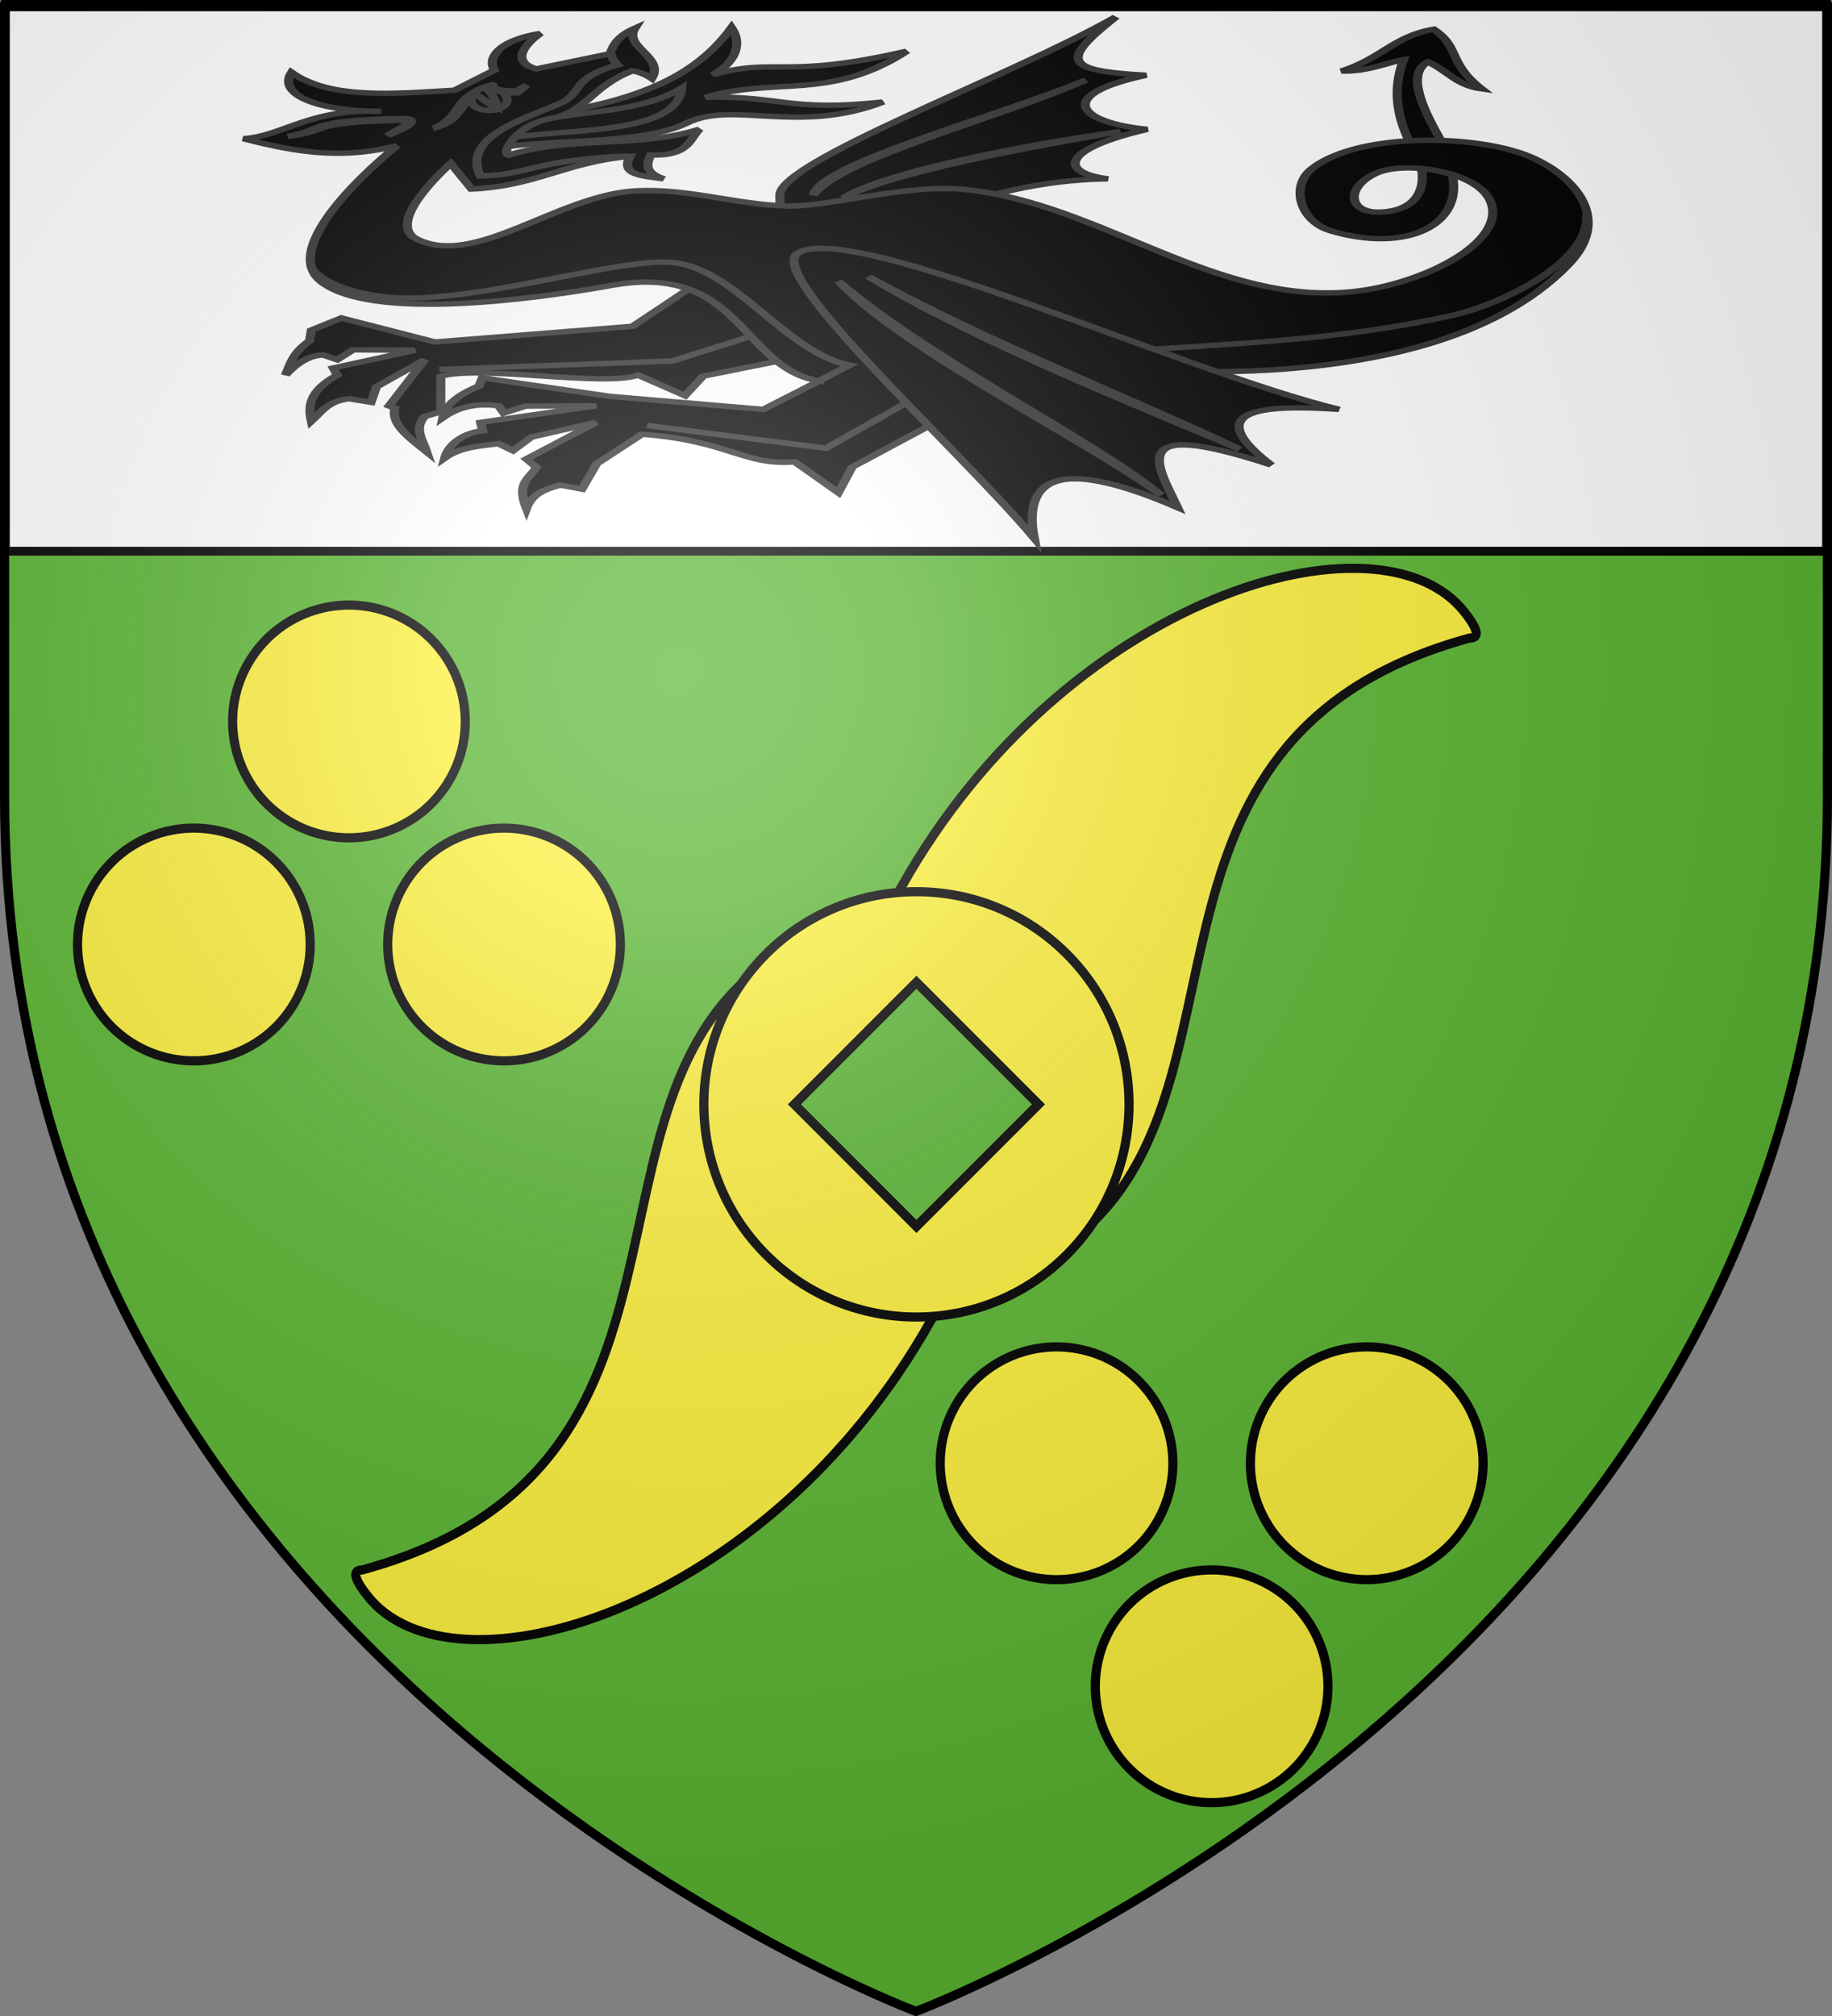
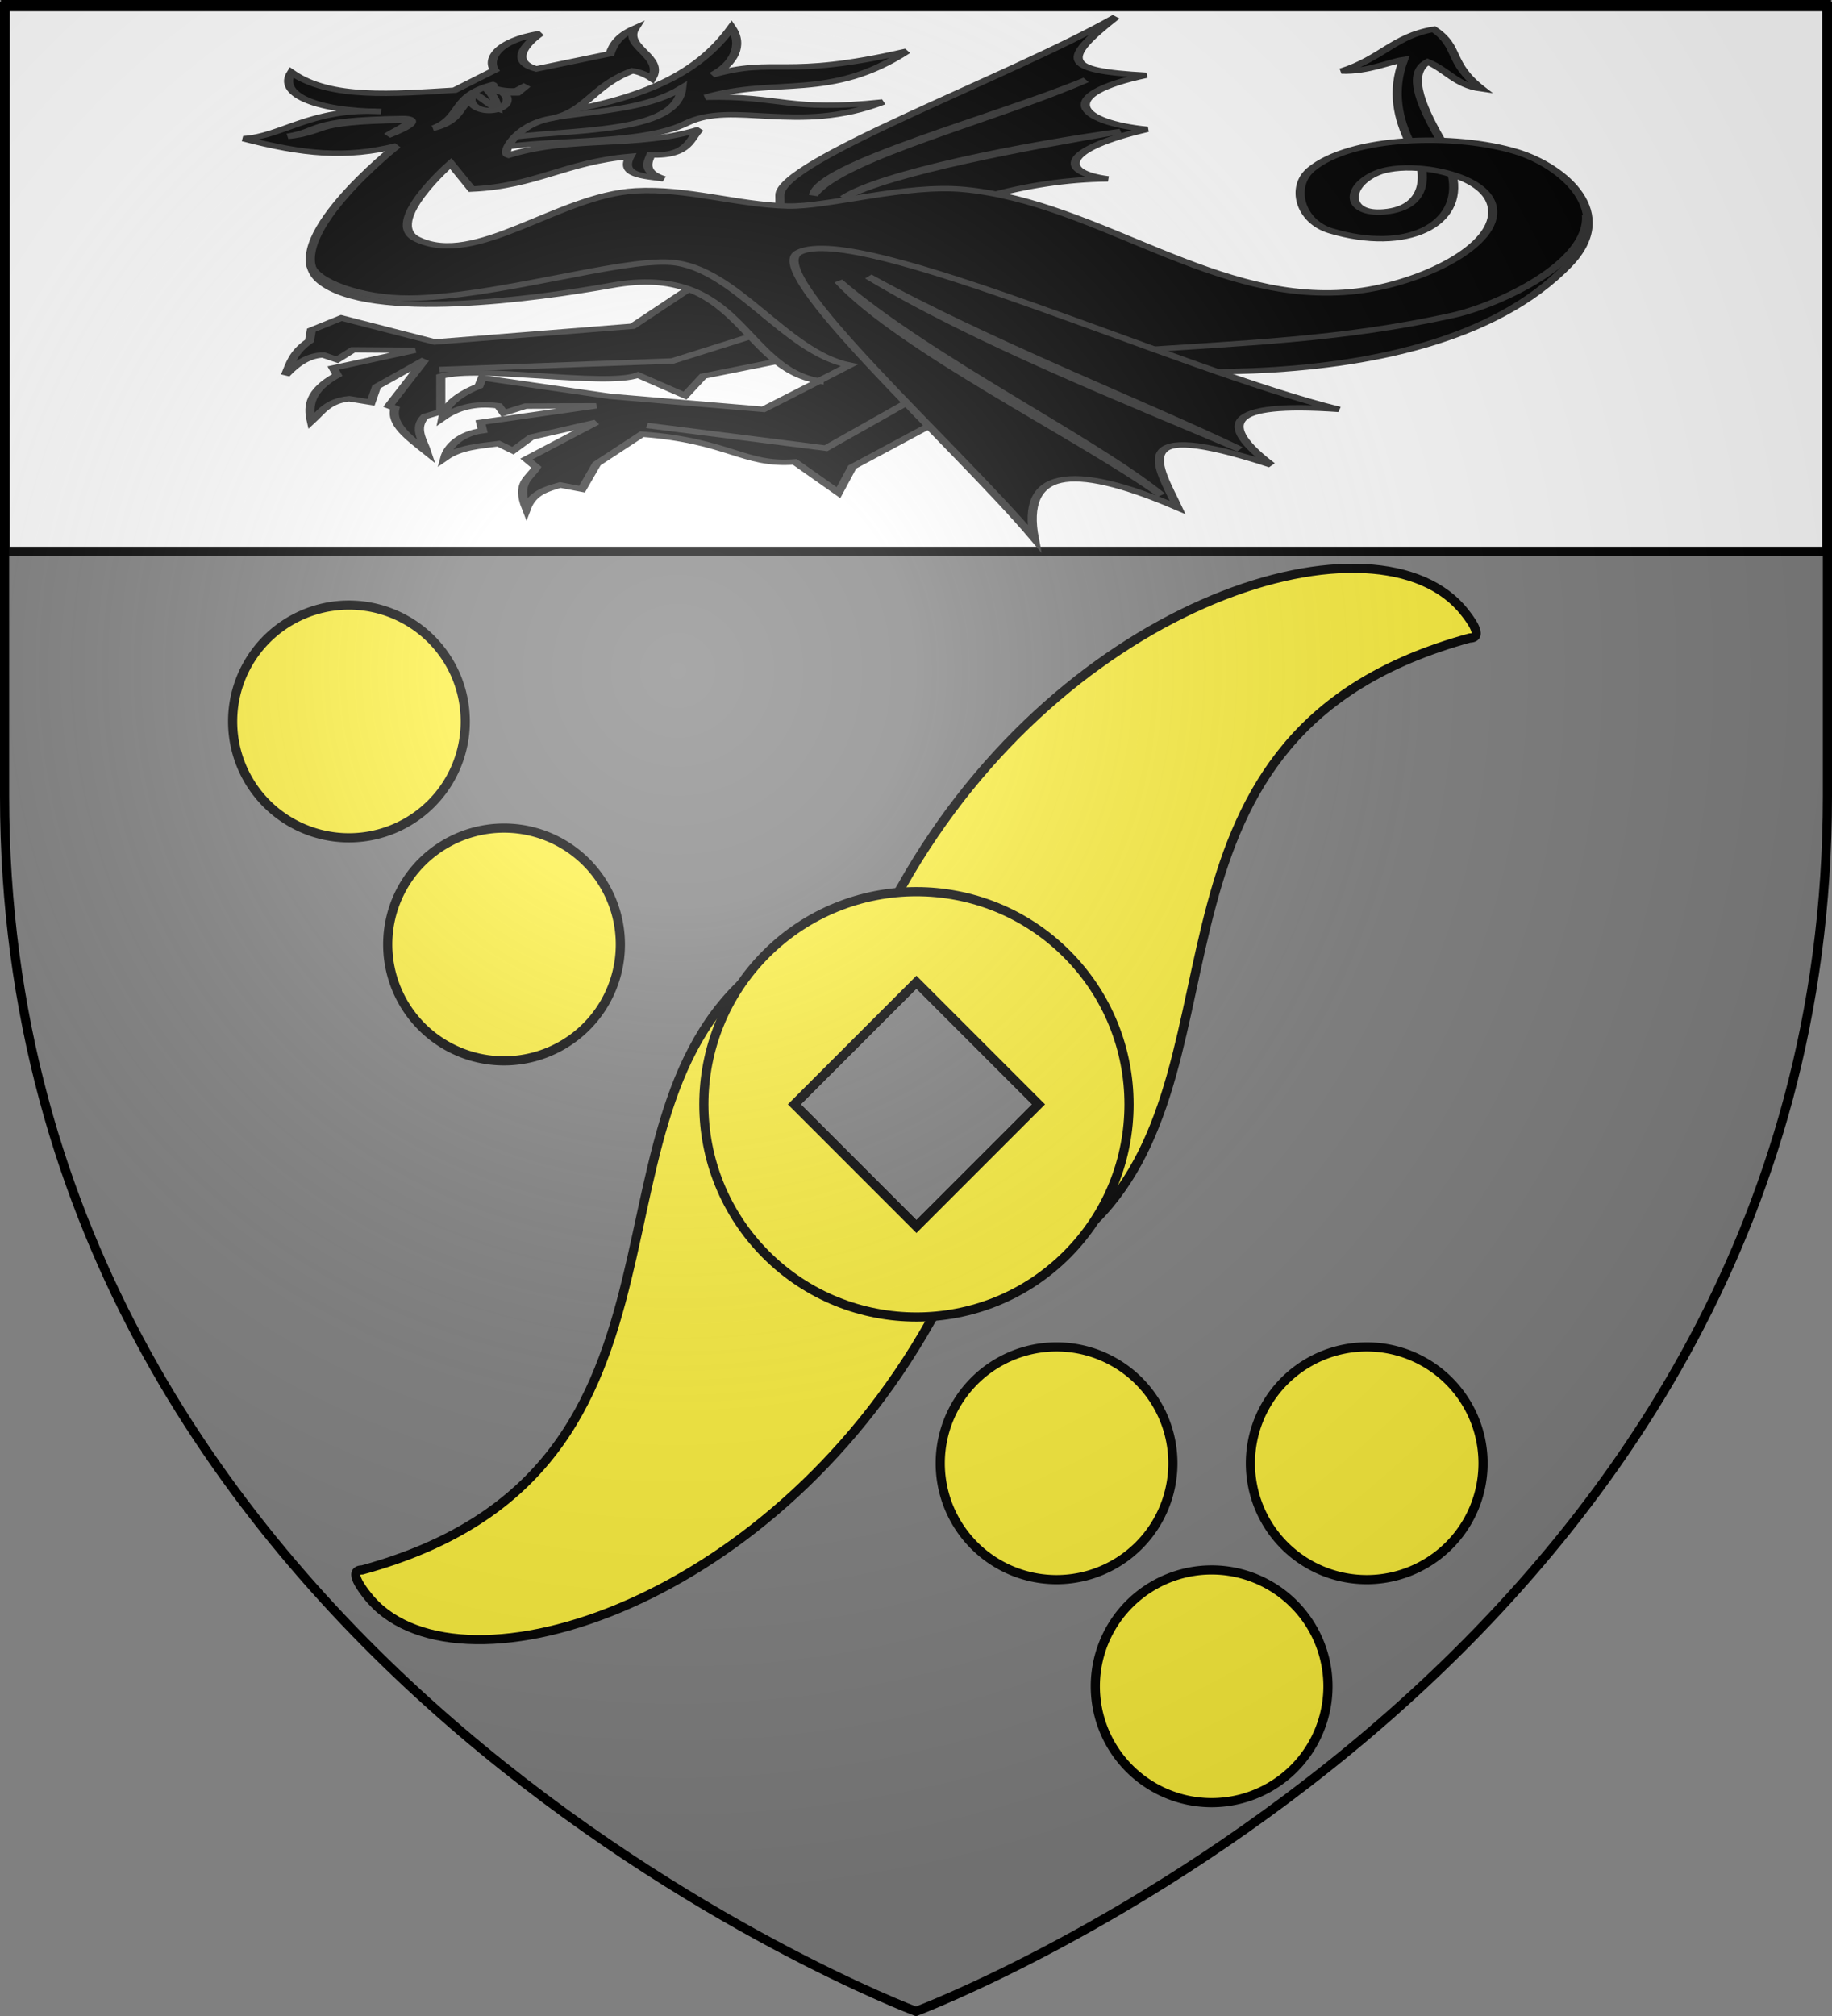
<svg xmlns="http://www.w3.org/2000/svg" xmlns:xlink="http://www.w3.org/1999/xlink" width="600" height="660" version="1.0">
  <rect width="100%" height="100%" fill="#808080" stroke="none" />
  <desc>Flag of Canton of Valais (Wallis)</desc>
  <defs>
    <radialGradient xlink:href="#a" id="b" cx="221.445" cy="226.331" r="300" fx="221.445" fy="226.331" gradientTransform="matrix(1.353 0 0 1.349 -77.63 -85.747)" gradientUnits="userSpaceOnUse" />
    <linearGradient id="a">
      <stop offset="0" style="stop-color:white;stop-opacity:.314" />
      <stop offset=".19" style="stop-color:white;stop-opacity:.251" />
      <stop offset=".6" style="stop-color:#6b6b6b;stop-opacity:.125" />
      <stop offset="1" style="stop-color:black;stop-opacity:.125" />
    </linearGradient>
  </defs>
  <g style="display:inline">
-     <path d="M300 658.5s298.5-112.32 298.5-397.772V2.176H1.5v258.552C1.5 546.18 300 658.5 300 658.5" style="fill:#5ab532;fill-opacity:1;fill-rule:evenodd;stroke:none" />
-   </g>
+     </g>
  <path d="M315.031 375.125c-4.871-.012-9.863.46-15 1.469-13.513-1.778-19.802 20.741-46.625 13.219-105.386-29.557-199.648 22.284-194 66.968.238 1.883 1.168 10.611 4.75 7.031 109.09-62.308 154.44 62.59 236.5 46.438 13.388 1.778 19.678-20.71 46.5-13.187 105.386 29.556 199.617-22.285 193.969-66.97-.238-1.882-1.168-10.61-4.75-7.03-102.271 58.414-148.272-47.752-221.344-47.938zM272 414.969h56.563v56.562H272z" style="fill:#fcef3c;stroke:#000;stroke-width:3;stroke-linecap:butt;stroke-linejoin:miter;stroke-opacity:1" transform="scale(1 -1)rotate(45 1271.684 40.687)" />
  <path d="M300.281 373.625c-38.455 0-69.625 31.17-69.625 69.625 0 38.456 31.17 69.625 69.625 69.625 38.456 0 69.625-31.17 69.625-69.625 0-38.456-31.17-69.625-69.625-69.625zM272 414.969h56.563v56.562H272z" style="color:#000;fill:#fcef3c;fill-opacity:1;fill-rule:nonzero;stroke:#000;stroke-width:3;stroke-linecap:butt;stroke-linejoin:miter;stroke-miterlimit:4;stroke-opacity:1;stroke-dasharray:none;marker:none;visibility:visible;display:inline;overflow:visible" transform="scale(1 -1)rotate(45 1271.684 40.687)" />
  <g style="display:inline">
    <path d="M1.532 2.114h596.466v179.009H1.532z" style="fill:#fff;fill-opacity:1;fill-rule:nonzero;stroke:#000;stroke-width:2.902;stroke-miterlimit:4;stroke-opacity:1;stroke-dasharray:none" transform="translate(.235 -.663)" />
  </g>
  <path d="M-114.286 196.508a38.095 38.095 0 1 1-76.19 0 38.095 38.095 0 1 1 76.19 0z" style="color:#000;fill:#fcef3c;fill-opacity:1;fill-rule:nonzero;stroke:#000;stroke-width:3;stroke-linecap:butt;stroke-linejoin:miter;stroke-miterlimit:4;stroke-opacity:1;stroke-dasharray:none;marker:none;visibility:visible;display:inline;overflow:visible" transform="translate(600 282.54)" />
  <path d="M-114.286 196.508a38.095 38.095 0 1 1-76.19 0 38.095 38.095 0 1 1 76.19 0z" style="color:#000;fill:#fcef3c;fill-opacity:1;fill-rule:nonzero;stroke:#000;stroke-width:3;stroke-linecap:butt;stroke-linejoin:miter;stroke-miterlimit:4;stroke-opacity:1;stroke-dasharray:none;marker:none;visibility:visible;display:inline;overflow:visible" transform="translate(498.413 282.54)" />
  <path d="M-114.286 196.508a38.095 38.095 0 1 1-76.19 0 38.095 38.095 0 1 1 76.19 0z" style="color:#000;fill:#fcef3c;fill-opacity:1;fill-rule:nonzero;stroke:#000;stroke-width:3;stroke-linecap:butt;stroke-linejoin:miter;stroke-miterlimit:4;stroke-opacity:1;stroke-dasharray:none;marker:none;visibility:visible;display:inline;overflow:visible" transform="translate(549.206 355.556)" />
-   <path d="M-114.286 196.508a38.095 38.095 0 1 1-76.19 0 38.095 38.095 0 1 1 76.19 0z" style="color:#000;fill:#fcef3c;fill-opacity:1;fill-rule:nonzero;stroke:#000;stroke-width:3;stroke-linecap:butt;stroke-linejoin:miter;stroke-miterlimit:4;stroke-opacity:1;stroke-dasharray:none;marker:none;visibility:visible;display:inline;overflow:visible" transform="rotate(180 -44.444 252.857)" />
  <path d="M-114.286 196.508a38.095 38.095 0 1 1-76.19 0 38.095 38.095 0 1 1 76.19 0z" style="color:#000;fill:#fcef3c;fill-opacity:1;fill-rule:nonzero;stroke:#000;stroke-width:3;stroke-linecap:butt;stroke-linejoin:miter;stroke-miterlimit:4;stroke-opacity:1;stroke-dasharray:none;marker:none;visibility:visible;display:inline;overflow:visible" transform="rotate(180 6.35 252.857)" />
  <path d="M-114.286 196.508a38.095 38.095 0 1 1-76.19 0 38.095 38.095 0 1 1 76.19 0z" style="color:#000;fill:#fcef3c;fill-opacity:1;fill-rule:nonzero;stroke:#000;stroke-width:3;stroke-linecap:butt;stroke-linejoin:miter;stroke-miterlimit:4;stroke-opacity:1;stroke-dasharray:none;marker:none;visibility:visible;display:inline;overflow:visible" transform="rotate(180 -19.048 216.35)" />
  <path d="m-310.913-713.63-.228-26.593c-.164-19.03 76.054-65.81 110.5-98.78-17.9 23.817-17.957 29.742 9.903 32.334-30.658 10.95-22.322 26.166.365 29.952-28.604 11.175-29.138 23.932-12.888 27.43-28.117.46-54.887 15.646-63.537 27.489zM-406.268-765.312c14.693-6.67 48.954-1.92 64.275-14.724 15.455-12.915 36.808 6.49 64.733-11.817-31.174 5.554-33.48-3.643-58.283-2.62 23.168-11.455 40.97 2.139 66.141-25.54-40.688 15.782-42.955 3.105-63.913 13.147 7.007-5.872 10.207-16.504 6.285-26.243-11.224 25.735-30.171 43.402-74 50.661z" style="fill:#000;stroke:#313131;stroke-width:3;stroke-linecap:butt;stroke-linejoin:miter;stroke-miterlimit:4;stroke-opacity:1;stroke-dasharray:none" transform="matrix(.996 0 0 .591 565.307 501.383)" />
  <path d="M-408.888-769.588c16.774-20.662 46.8-11.02 65.492-29.978-1.854 28.726-44.747 21.255-65.492 29.978z" style="fill:#000;stroke:#313131;stroke-width:3;stroke-linecap:butt;stroke-linejoin:miter;stroke-opacity:1" transform="matrix(.996 0 0 .591 565.307 501.383)" />
  <path d="M-103.8-768.701c-4.026-13.625-6.227-29.016-2.246-46.644-4.49 1.133-11.889 6.848-20.337 6.334 13.243-7.069 17.323-19.41 30.247-23.148 8.774 10.01 4.481 18.349 15.74 33.025-8.36-1.933-11.193-10.317-17.705-14.943-7.46 6.904-1.148 27.496 5.048 45.646zM-338.02-691.765l-21.553 24.138-65.032 8.711-30.725-13.295-9.876 6.747-.59 5.937c-5.47 6.316-6.302 12.632-7.923 18.948 3.831-6.868 7.938-10.988 12.442-11.133l4.584 2.62 5.185-5.486 20.355.247-26.85 9.822 1.31 3.93c-9.15 8.513-9.668 17.026-8.513 25.54 3.258-5.038 5.385-11.206 12.442-12.443l7.204 1.965 1.779-8.595 15.902-14.98-11.787 25.54 1.964 1.309c-1.48 8.98 4.799 16.55 10.478 24.23-1.282-6.549-4.392-13.097-.655-19.646l5.239-2.62v-19.645c12.603-6.326 53.977 6.047 64.846-.68l15.476 11.394 5.928-10.774 31.112-10.525z" style="fill:#000;stroke:#313131;stroke-width:3;stroke-linecap:butt;stroke-linejoin:miter;stroke-miterlimit:4;stroke-opacity:1;stroke-dasharray:none" transform="matrix(.996 0 0 .591 565.307 501.383)" />
  <path d="M-199.096-775.55c-30.942 7.15-78.577 22.848-91.168 36.94 15.055-14.06 61.073-28.31 91.168-36.94z" style="fill:#000;stroke:#313131;stroke-width:3" transform="matrix(.996 0 0 .591 565.307 501.383)" />
  <path d="m-423.13-643.678 76.706-4.728 33.624-17.863" style="fill:none;stroke:#313131;stroke-width:3;stroke-linecap:butt;stroke-linejoin:miter;stroke-opacity:1" transform="matrix(.996 0 0 .591 565.307 501.383)" />
  <path d="m-298.216-637.305-18.336 15.717-50.425-7.204-42.013-10.274-1.11 4.58c-5.663 3.874-10.979 9.608-11.885 17.482 4.392-5.118 10.203-8.409 18.336-6.549l1.707 3.978 7.185-3.827 23.196-.15-37.982 9.167.655 4.584c-7.095 1.582-11.394 8.318-12.442 15.062 4.968-5.86 11.421-6.52 17.681-7.858l4.729 3.88 6.031-7.494 21.328-8.174-22.92 20.301 3.274 4.584c-2.134 6.018-6.724 8.216-3.274 22.92 1.948-8.772 6.562-10.88 11.133-13.097l7.15 2.27 4.809-14.01 14.89-16.42c28.79 3.63 33.513 17.535 50.27 15.342l14.36 17.028 4.527-14.189 65.09-58.782s121.39 32.33 170.265-53.044c16.76-29.276-1.748-55.056-17.026-62.867-20.23-10.342-54.285-8.694-67.451 9.823-6.699 9.42-3.78 28.862 6.548 34.053 24.717 12.426 43.6-3.153 39.886-31.133-3.176-1.648-6.5-2.928-10.149-3.392 0 0 3.356 21.804-12.326 24.026-12.282 1.74-12.884-13.986-2.349-21.59 2.902-2.093 7.892-3.355 13.694-2.607 3.956.51 8.161 1.797 11.947 3.913 6.3 3.52 11.439 9.337 12.341 17.686 2.306 21.336-23.488 42.28-44.53 46.495-46.008 9.216-84.328-49.01-129.009-56.318-19.408-3.174-44.987 9.812-58.283 9.168-16.83-.814-33.066-10.012-49.84-8.426-25.48 2.41-52.54 42.642-71.964 26.762-11.191-9.149 11.132-41.911 11.132-41.911l6.847 14.165c21.058-1.597 30.697-14.9 52.091-18.094-3.426 10.636 4.633 10.83 11.133 12.442-7.177-3.71-5.213-9.538-4.282-13.25 12.82.837 12.778-9.446 16.07-14.254-20.956 10.814-41.912 3.516-62.868 14.407-2.585-1.293 2.635-16.965 13.753-20.3 12.07-3.622 13.555-17.93 26.988-26.472 3.435.822 6.41 4.206 6.41 4.206 4.282-12.163-9.49-17.406-5.57-27.75-5.379 4.032-7.125 8.971-8.175 14.084l-24.238 8.427c-8.558-3.865-3.998-13.452 1.31-19.646-14.31 3.91-17.473 14.263-15.062 20.3l-13.097 11.133c-20.224 2.04-40.902 5.116-53.699-9.823-4.445 11.743 7.382 21.306 29.47 21.611-23.125-2.037-32.249 13.798-45.187 15.062 19.68 8.685 33.617 10.95 50.425 3.929 0 0-40.566 54.024-24.885 75.31 16.302 22.128 70.692 9.56 95.466 2.043 42.373-12.856 42.604 45.64 68.25 52.965z" style="fill:#000;stroke:#313131;stroke-width:3;stroke-linecap:butt;stroke-linejoin:miter;stroke-miterlimit:4;stroke-opacity:1;stroke-dasharray:none" transform="matrix(.996 0 0 .591 565.307 501.383)" />
  <path d="M-465.383-701.47c1.272 8.635 16.086 18.45 32.509 18.26 27.9-.326 69.242-22.007 85.924-19.836 21.145 2.753 37.523 49.807 58.678 57l-10.336 8.988M-354.83-612.68l58.842 12.609 42.556-40.455 54.114-13.134c41.473-4.808 72.932-6.46 109.279-19.965 15.543-5.775 45.468-29.588 44.131-55.69" style="fill:none;stroke:#313131;stroke-width:3;stroke-linecap:butt;stroke-linejoin:miter;stroke-opacity:1" transform="matrix(.996 0 0 .591 565.307 501.383)" />
  <path d="M-304.88-708.566c-12.498 10.506 51.487 106.847 77.39 158.358-4.209-36.987 11.275-43.028 47.15-17.027-6.32-22.778-18.198-50.562 30.778-23.575-17.301-22.195-15.659-35.244 22.266-30.778-51.356-20.97-157.851-103.566-177.584-86.978z" style="fill:#000;stroke:#313131;stroke-width:3;stroke-linecap:butt;stroke-linejoin:miter;stroke-miterlimit:4;stroke-opacity:1;stroke-dasharray:none" transform="matrix(.996 0 0 .591 565.307 501.383)" />
  <g style="fill:#000;stroke:#313131;stroke-width:3">
    <path d="M-699.115 372.222a5.938 5.938 0 1 1-11.876 0 5.938 5.938 0 1 1 11.876 0z" style="fill:#000;fill-opacity:1;stroke:#313131;stroke-width:3" transform="matrix(.996 0 0 .591 862.43 -187.318)" />
    <path d="M-722.358 387.073c9.591-6.08 5.939-18.066 19.384-24.01.358.256-.393 1.47-.035 1.68 2.613 1.537 5.227 1.89 7.84 1.678l3.417-3.12-3.12 4.309c-2.971.156-5.943-.407-8.914-2.229a21 21 0 0 0-.872.424c.552 1.079 2.829 4.78 3.238 10.462-1.842-1.05-6.275-7.573-7.174-7.67-5.978 5.834-4.234 14.15-13.764 18.476z" style="fill:#000;stroke:#313131;stroke-width:3" transform="matrix(.996 0 0 .591 861.527 -186.836)" />
  </g>
-   <path d="M-366.603-818.565c.22 2.198.428 2.984 2.123 6.105-15.648 7.296-11.141 15.758-19.112 21.5-12.61 9.087-32.088 18.667-26.013 40.083 16.205-.623 16.398-8.534 48.576-11.149" style="fill:none;stroke:#313131;stroke-width:3;stroke-linecap:butt;stroke-linejoin:miter;stroke-opacity:1" transform="matrix(.996 0 0 .591 565.307 501.383)" />
  <path d="M-435.132-782.708c-15.93.392-22.401 2.043-26.438 4.031s-5.445 4.176-11.375 5.813c5.454-.676 10.077-4.058 11.813-4.938 3.849-1.896 10.162-3.515 26.03-3.906 1.141-.028 1.696.237 1.813.406.06.085.075.166.032.375-.043.21-.172.523-.407.875-1.373 2.364-4.75 4.75-6.468 6.75 3.633-2.393 6.193-4.506 7.312-6.187.28-.42.45-.82.531-1.219.082-.398.046-.821-.187-1.156-.466-.67-1.385-.875-2.656-.844z" style="font-size:medium;font-style:normal;font-variant:normal;font-weight:400;font-stretch:normal;text-indent:0;text-align:start;text-decoration:none;line-height:normal;letter-spacing:normal;word-spacing:normal;text-transform:none;direction:ltr;block-progression:tb;writing-mode:lr-tb;text-anchor:start;baseline-shift:baseline;color:#000;fill:#000;fill-opacity:1;stroke:#313131;stroke-width:3;marker:none;visibility:visible;display:inline;overflow:visible;font-family:Sans;-inkscape-font-specification:Sans" transform="matrix(.996 0 0 .591 565.307 501.383)" />
  <path d="M-185.725-574.108c-22.614-31.142-76.152-75.227-106.166-118.541 21.046 38.225 79.437 86.309 106.166 118.541zM-159.879-599.442c-30.974-25.179-83.627-59.79-122.153-95.744 35.47 36.053 84.825 69.016 122.153 95.744zM-210.454-804.083c-29.317 20.437-88.143 46.57-89.62 63.82 9.134-20.499 60.558-42.208 89.62-63.82z" style="fill:#000;stroke:#313131;stroke-width:3" transform="matrix(.996 0 0 .591 565.307 501.383)" />
  <path d="M300 658.5s298.5-112.32 298.5-397.772V2.176H1.5v258.552C1.5 546.18 300 658.5 300 658.5" style="opacity:1;fill:url(#b);fill-opacity:1;fill-rule:evenodd;stroke:none;stroke-width:1px;stroke-linecap:butt;stroke-linejoin:miter;stroke-opacity:1" />
  <path d="M300 658.5S1.5 546.18 1.5 260.728V2.176h597v258.552C598.5 546.18 300 658.5 300 658.5z" style="opacity:1;fill:none;fill-opacity:1;fill-rule:evenodd;stroke:#000;stroke-width:3;stroke-linecap:butt;stroke-linejoin:miter;stroke-miterlimit:4;stroke-dasharray:none;stroke-opacity:1" />
</svg>